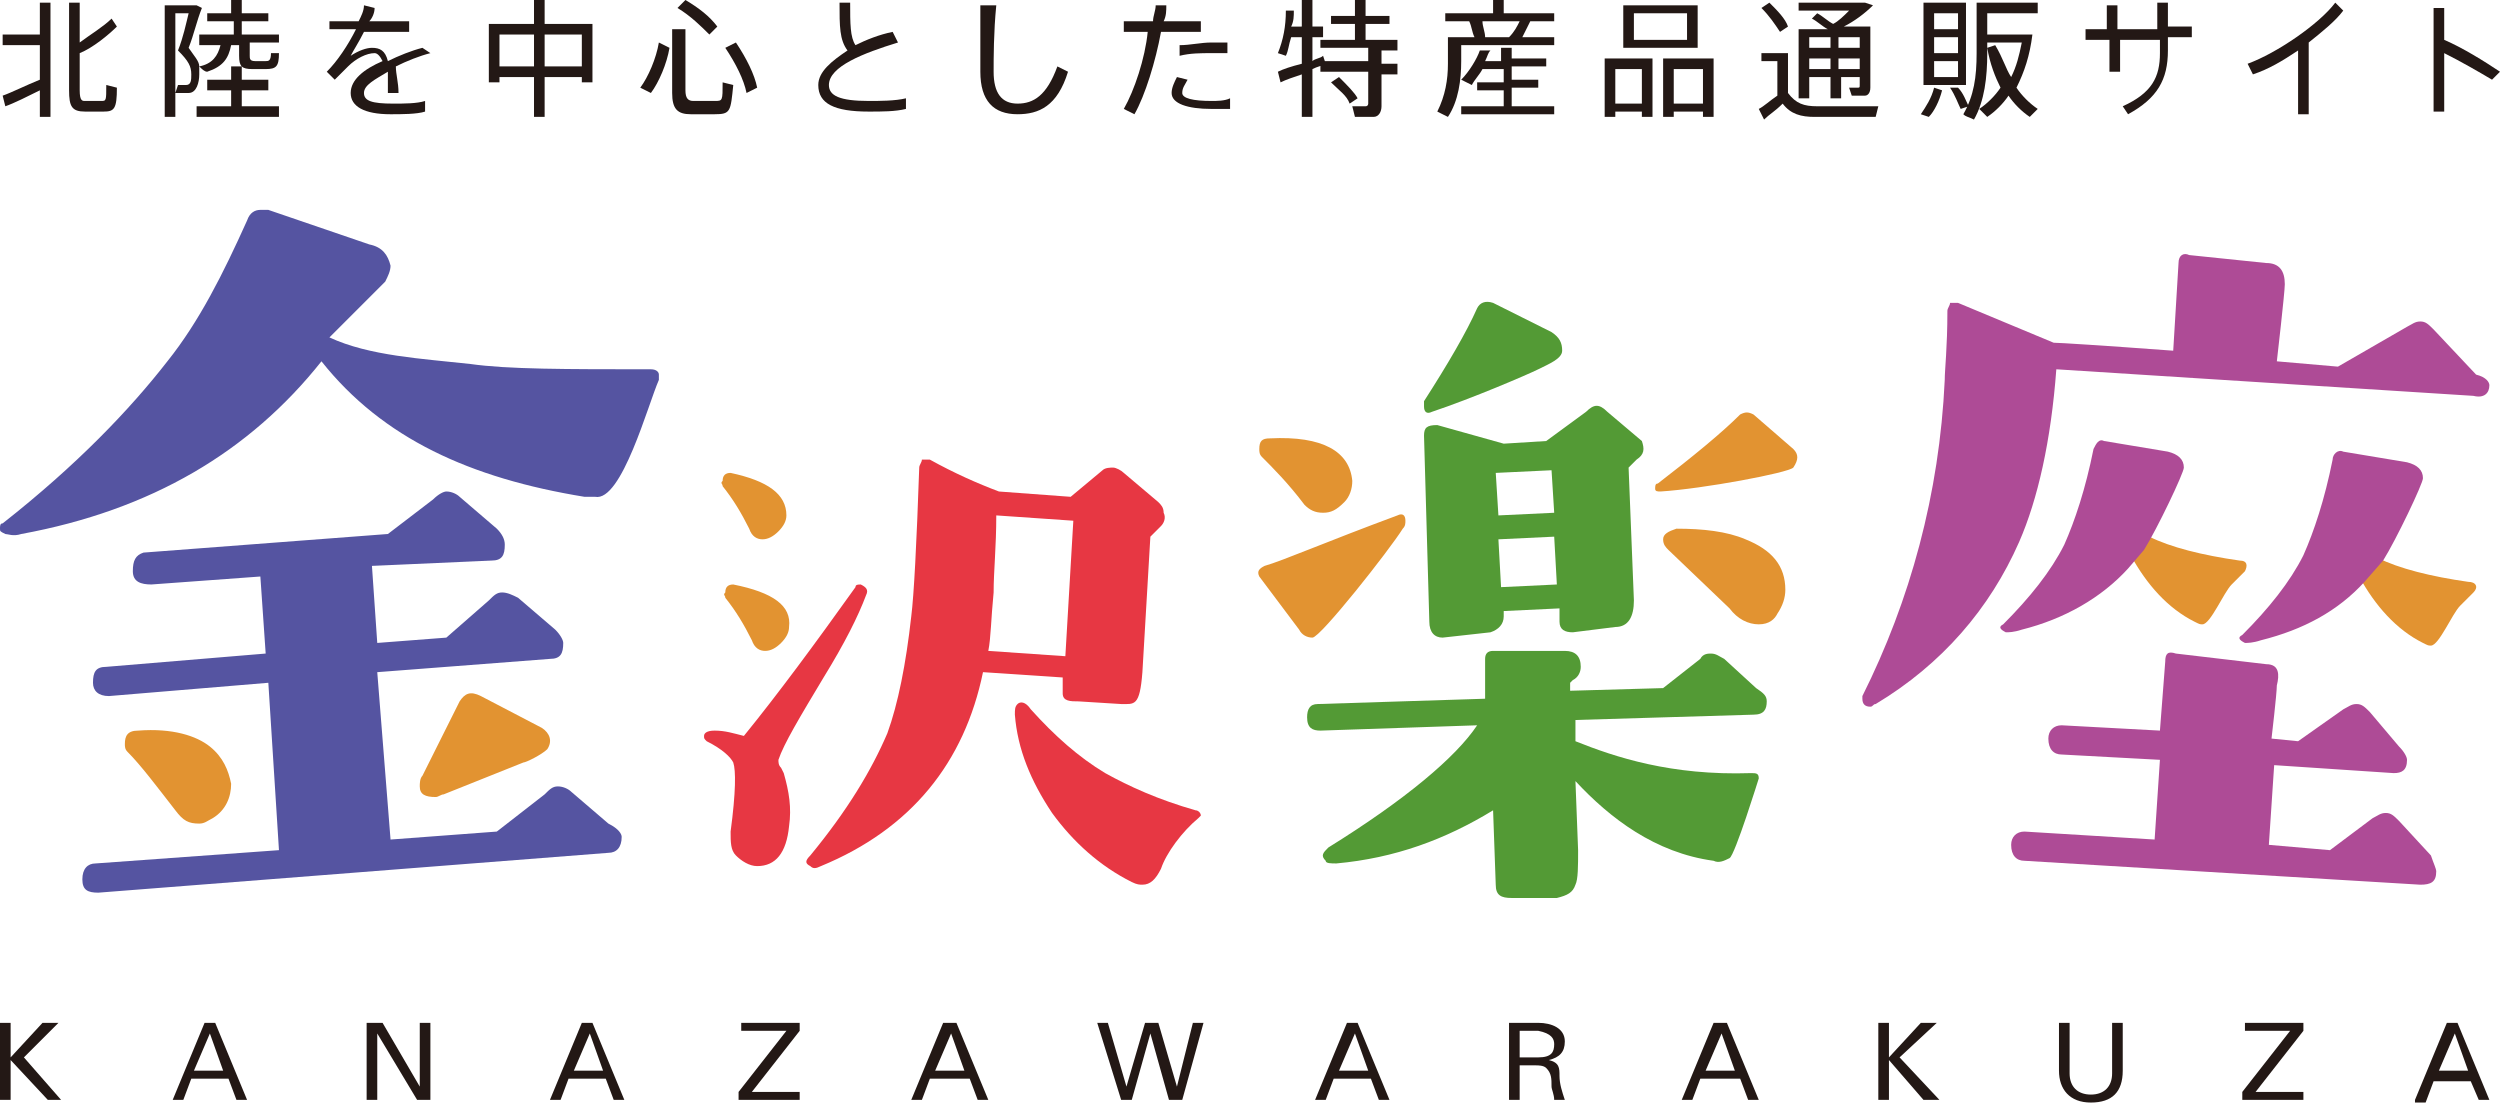
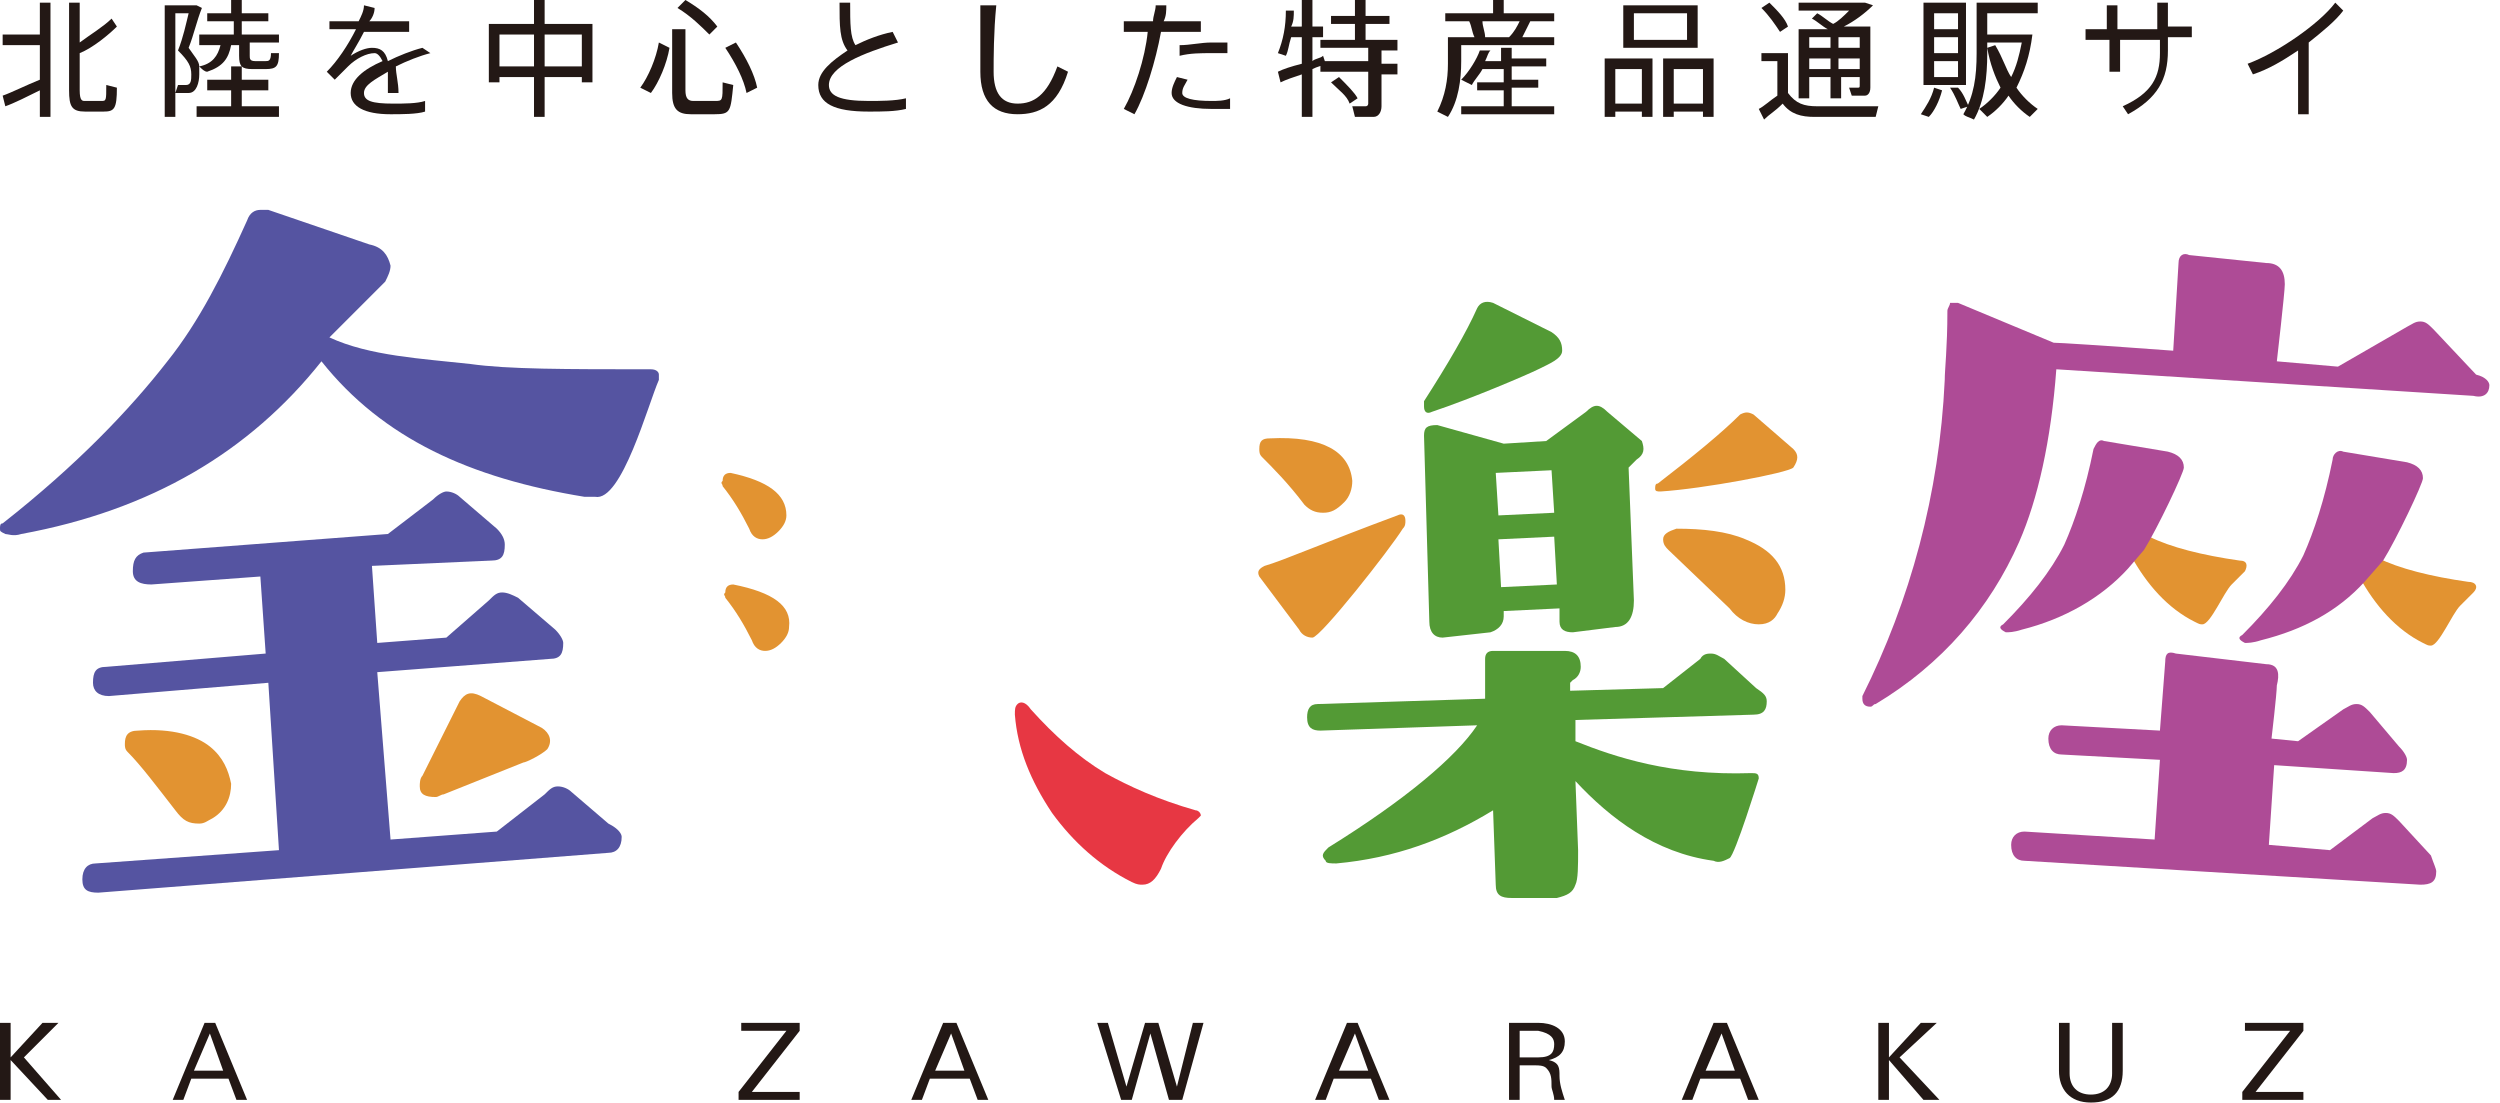
<svg xmlns="http://www.w3.org/2000/svg" version="1.1" id="レイヤー_1" x="0px" y="0px" viewBox="0 0 94.1 41.5" style="enable-background:new 0 0 94.1 41.5;" xml:space="preserve">
  <style type="text/css">
	.st0{fill:#231815;}
	.st1{fill:#5554A1;}
	.st2{fill:#E29331;}
	.st3{fill:#E73743;}
	.st4{fill:#539A35;}
	.st5{fill:#AE4B96;}
</style>
  <path class="st0" d="M0.2,4L0.1,3.6C0.4,3.5,1,3.2,1.5,3V1.7H0.1V1.3h1.4V0.1h0.4v4.3H1.5v-1C1.1,3.6,0.5,3.9,0.2,4 M3.9,4.2  c-0.2,0-0.5,0-0.7,0c-0.5,0-0.6-0.2-0.6-0.8V0.1H3v1.5C3.4,1.3,3.9,1,4.2,0.7L4.4,1C4.1,1.3,3.5,1.8,3,2v1.4c0,0.4,0.1,0.4,0.2,0.4  c0.2,0,0.4,0,0.6,0C4,3.8,4,3.8,4,3.2l0.4,0.1C4.4,4.1,4.3,4.2,3.9,4.2" />
  <path class="st0" d="M8.7,1.7c-0.1,0.5-0.3,0.8-0.9,1C7.7,2.7,7.6,2.6,7.5,2.5c0,0.1,0,0.2,0,0.3c0,0.3-0.1,0.7-0.4,0.7  c-0.1,0-0.3,0-0.5,0L6.7,3.2c0.1,0,0.2,0,0.3,0c0.2,0,0.2-0.2,0.2-0.4c0-0.3-0.1-0.5-0.5-0.9C6.9,1.4,7,0.9,7.1,0.5H6.6v3.9H6.2V0.2  h1h0.1h0.1l0.2,0.1c-0.2,0.5-0.3,1-0.5,1.5c0.2,0.3,0.4,0.5,0.4,0.7c0.5-0.1,0.7-0.4,0.8-0.8L8.7,1.7z M8.7,4V3.4H7.8V3h0.9V2.5h0.4  V3h1v0.4h-1V4h1.4v0.4H7.4V4H8.7z M9.4,2.1c0,0.1,0,0.2,0.2,0.2H10c0.1,0,0.2,0,0.2-0.3L10.5,2c0,0.5-0.1,0.6-0.5,0.6  c-0.1,0-0.4,0-0.5,0C9.1,2.6,9,2.5,9,2.1V1.7H7.5V1.3h1.3V0.8H7.8V0.5h0.9V0h0.4v0.5h1v0.3h-1v0.5h1.4v0.3H9.4V2.1z" />
  <path class="st0" d="M16.2,2c-0.4,0.1-0.9,0.3-1.3,0.5c0,0.3,0.1,0.6,0.1,1h-0.4c0-0.1,0-0.2,0-0.2c0-0.2,0-0.4,0-0.6  c-0.5,0.3-0.9,0.5-0.9,0.8c0,0.3,0.3,0.4,1.1,0.4c0.4,0,0.9,0,1.2-0.1l0,0.4c-0.3,0.1-0.9,0.1-1.3,0.1c-1,0-1.5-0.3-1.5-0.8  c0-0.5,0.5-0.9,1.2-1.2C14.3,2.1,14.2,2,14.1,2c-0.3,0-0.7,0.2-1,0.5c-0.1,0.1-0.3,0.3-0.5,0.5l-0.3-0.3c0.4-0.4,0.8-1,1.1-1.6h-1  V0.8h1.1c0.1-0.2,0.2-0.4,0.2-0.6l0.4,0.1c0,0.2-0.1,0.4-0.2,0.5h1.5v0.4h-1.7c-0.2,0.4-0.4,0.7-0.5,0.9c0.3-0.2,0.6-0.3,0.8-0.3  c0.3,0,0.5,0.1,0.6,0.5c0.4-0.2,0.9-0.4,1.3-0.5L16.2,2z" />
  <path class="st0" d="M20.5,2.9v1.5h-0.4V2.9h-1.3v0.2h-0.4V0.9h1.7V0h0.4v0.9h1.8v2.2h-0.4V2.9H20.5z M20.1,1.3h-1.3v1.2h1.3V1.3z   M21.9,1.3h-1.4v1.2h1.4V1.3z" />
  <path class="st0" d="M25.2,1.8c-0.1,0.6-0.4,1.3-0.7,1.7l-0.4-0.2c0.3-0.4,0.6-1.1,0.7-1.7L25.2,1.8z M25.8,1.1v2.3  c0,0.3,0.1,0.4,0.3,0.4c0.2,0,0.6,0,0.8,0c0.3,0,0.3,0,0.3-0.7l0.4,0.1c-0.1,1-0.1,1.1-0.7,1.1c-0.3,0-0.6,0-0.9,0  c-0.5,0-0.7-0.2-0.7-0.8V1.1H25.8z M25.8,0c0.5,0.3,0.9,0.6,1.2,1l-0.3,0.3c-0.3-0.3-0.7-0.7-1.2-1L25.8,0z M27.7,1.6  c0.4,0.6,0.7,1.2,0.8,1.7l-0.4,0.2c-0.1-0.5-0.4-1.1-0.8-1.7L27.7,1.6z" />
  <path class="st0" d="M33.8,1.6c-1.3,0.4-2.6,0.9-2.6,1.6c0,0.4,0.4,0.6,1.5,0.6c0.4,0,1,0,1.4-0.1l0,0.4c-0.4,0.1-0.9,0.1-1.4,0.1  c-1.3,0-1.9-0.3-1.9-1c0-0.5,0.5-0.9,1.1-1.3c-0.3-0.4-0.3-0.9-0.3-1.8H32c0,0.8,0,1.3,0.2,1.6c0.4-0.2,0.9-0.4,1.4-0.5L33.8,1.6z" />
  <path class="st0" d="M37.5,0.2c-0.1,1-0.1,2-0.1,2.5c0,0.8,0.3,1.2,0.9,1.2c0.6,0,1.1-0.3,1.5-1.4l0.4,0.2c-0.4,1.3-1.1,1.6-1.9,1.6  c-0.9,0-1.4-0.5-1.4-1.6c0-0.5,0-1.5,0-2.5H37.5z" />
  <path class="st0" d="M43.4,0.8c0-0.2,0.1-0.4,0.1-0.6l0.4,0c0,0.2,0,0.4-0.1,0.6h1.4v0.4h-1.5c-0.2,1.1-0.6,2.4-1,3.1l-0.4-0.2  c0.4-0.7,0.8-1.9,0.9-2.9h-0.9V0.8H43.4z M44.7,3c-0.1,0.2-0.2,0.3-0.2,0.5c0,0.2,0.4,0.3,1.1,0.3c0.2,0,0.5,0,0.7-0.1v0.4  c-0.2,0-0.5,0-0.7,0c-0.9,0-1.5-0.2-1.5-0.6c0-0.2,0.1-0.4,0.2-0.6L44.7,3z M46.3,2c-0.2,0-0.4,0-0.7,0c-0.4,0-0.8,0-1.2,0.1l0-0.4  c0.4,0,0.8-0.1,1.2-0.1c0.2,0,0.4,0,0.6,0V2z" />
  <path class="st0" d="M49.4,2.6v1.8H49V2.8c-0.3,0.1-0.6,0.2-0.8,0.3l-0.1-0.4c0.2-0.1,0.5-0.2,0.9-0.3v-1h-0.4  c-0.1,0.3-0.1,0.5-0.2,0.7l-0.3-0.1c0.2-0.5,0.3-1,0.3-1.6l0.3,0c0,0.2,0,0.4-0.1,0.6H49V0h0.4v1h0.4v0.4h-0.4v0.9  c0.1-0.1,0.3-0.1,0.4-0.2l0.1,0.3C49.7,2.5,49.6,2.5,49.4,2.6 M51.7,4.4c-0.1,0-0.5,0-0.7,0L50.9,4c0.2,0,0.5,0,0.5,0  c0.1,0,0.1-0.1,0.1-0.1V2.7h-1.8V2.3h1.8V1.8h-1.8V1.5H51V0.9h-0.9V0.6H51V0h0.4v0.6h0.9v0.3h-0.9v0.6h1.2v0.4H52v0.5h0.6v0.4H52V4  C52,4.2,51.9,4.4,51.7,4.4 M50.8,3.9c-0.1-0.3-0.4-0.5-0.7-0.8l0.3-0.2c0.3,0.3,0.6,0.6,0.7,0.8L50.8,3.9z" />
  <path class="st0" d="M54.5,4.4l-0.4-0.2c0.3-0.6,0.4-1.2,0.4-1.8V1.4h0.2H55h0.5c-0.1-0.2-0.1-0.4-0.2-0.6h-0.9V0.5h1.8V0h0.4v0.5  h1.9v0.3h-0.9c-0.1,0.2-0.2,0.4-0.3,0.6h1.2v0.3H55v0.6C55,3,54.9,3.8,54.5,4.4 M55,4.3V4h1.6V3.4h-1V3.1h1V2.6h-0.8  c-0.1,0.2-0.3,0.4-0.4,0.6L55,3c0.3-0.3,0.6-0.8,0.7-1.1l0.4,0C56,2,56,2.1,55.9,2.3h0.6V1.8h0.4v0.4h1.3v0.3h-1.3v0.5h1v0.3h-1V4  h1.6v0.3H55z M55.9,1.4h0.9C57,1.2,57.1,1,57.2,0.8h-1.4C55.8,1,55.9,1.2,55.9,1.4" />
  <path class="st0" d="M60.8,4.2v0.2h-0.4V2.2h1.8v2.2h-0.4V4.2H60.8z M61.8,2.6h-1v1.3h1V2.6z M63.9,1.8h-2.8V0.2h2.8V1.8z M61.5,1.5  h2V0.5h-2V1.5z M63,4.2v0.2h-0.4V2.2h1.9v2.2h-0.4V4.2H63z M64.1,2.6H63v1.3h1.1V2.6z" />
  <path class="st0" d="M68.4,4c0.5,0,1.7,0,2.3,0l-0.1,0.4c-0.6,0-1.7,0-2.3,0c-0.5,0-0.9-0.1-1.2-0.5c-0.3,0.3-0.5,0.4-0.7,0.6  l-0.2-0.4c0.2-0.1,0.4-0.3,0.7-0.5V2.3h-0.6V2h1v1.5C67.6,3.9,67.9,4,68.4,4 M66.6,0.1c0.3,0.3,0.6,0.6,0.7,0.9l-0.3,0.2  c-0.2-0.3-0.4-0.6-0.7-0.9L66.6,0.1z M69.3,2.9v0.8h-0.4V2.9h-0.8v0.8h-0.4V1.1h1.1c-0.2-0.1-0.4-0.3-0.6-0.4l0.2-0.2  c0.2,0.1,0.4,0.3,0.6,0.4c0.2-0.1,0.4-0.3,0.6-0.5h-1.9V0.1H70h0.1h0.1l0.3,0.1c-0.3,0.3-0.7,0.6-1.1,0.8l0,0H70h0.2h0.2v2.3  c0,0.2-0.1,0.3-0.2,0.3c-0.1,0-0.4,0-0.5,0l-0.1-0.3c0.1,0,0.3,0,0.3,0c0.1,0,0.1,0,0.1-0.1V2.9H69.3z M68.9,1.4h-0.8v0.4h0.8V1.4z   M68.9,2.2h-0.8v0.4h0.8V2.2z M70,1.4h-0.8v0.4H70V1.4z M70,2.2h-0.8v0.4H70V2.2z" />
  <path class="st0" d="M73.1,3.4c-0.1,0.4-0.3,0.8-0.5,1l-0.3-0.1c0.2-0.3,0.4-0.6,0.5-1L73.1,3.4z M74,3.2h-1.6V0.1H74V3.2z   M72.8,1.1h0.9V0.5h-0.9V1.1z M72.8,2h0.9V1.4h-0.9V2z M72.8,2.9h0.9V2.3h-0.9V2.9z M73.7,3.3C73.9,3.5,74,3.8,74.1,4l-0.3,0.1  c-0.1-0.2-0.2-0.5-0.4-0.8L73.7,3.3z M75.7,2.9c0.2-0.4,0.3-0.8,0.4-1.3h-1.3V2c0,0.9-0.1,1.8-0.5,2.5c-0.2-0.1-0.3-0.1-0.4-0.2  c0.4-0.7,0.5-1.4,0.5-2.3V0.1h0.2h0.2h1.9v0.4h-1.9v0.8h1.3h0.1h0l0.3,0c-0.1,0.8-0.3,1.4-0.6,2c0.2,0.3,0.5,0.6,0.8,0.8l-0.3,0.3  c-0.3-0.2-0.6-0.5-0.8-0.8c-0.2,0.3-0.5,0.6-0.8,0.8c-0.1-0.1-0.2-0.2-0.3-0.3c0.3-0.2,0.6-0.5,0.8-0.8c-0.2-0.4-0.4-0.9-0.5-1.5  l0.3-0.1C75.4,2.2,75.5,2.6,75.7,2.9" />
  <path class="st0" d="M79.3,1.1V0.2h0.4v0.9h1.5V0.1h0.4v0.9h0.9v0.4h-0.9v0.5c0,1.1-0.4,1.8-1.5,2.4L79.9,4c1.1-0.5,1.4-1.1,1.4-2  V1.5h-1.5v1.2h-0.4V1.5h-0.9V1.1H79.3z" />
  <path class="st0" d="M86.9,4.3h-0.4V1.9c-0.6,0.4-1.1,0.7-1.7,0.9l-0.2-0.4c1.1-0.4,2.7-1.5,3.3-2.3l0.3,0.3  c-0.3,0.4-0.8,0.8-1.3,1.2V4.3z" />
-   <path class="st0" d="M94.1,2.7L93.8,3c-0.5-0.3-1.2-0.7-1.8-1v2.2h-0.4V0.3H92v1.2C92.7,1.8,93.5,2.3,94.1,2.7" />
  <polygon class="st0" points="0,41.4 0,38.5 0.4,38.5 0.4,39.8 1.6,38.5 2.2,38.5 0.9,39.8 2.3,41.4 1.8,41.4 0.4,39.9 0.4,41.4 " />
  <path class="st0" d="M6.5,41.4l1.2-2.9h0.4l1.2,2.9H8.9l-0.3-0.8H7.2l-0.3,0.8H6.5z M7.3,40.3h1.1l-0.5-1.4L7.3,40.3z" />
-   <polygon class="st0" points="16.2,38.5 16.2,41.4 15.7,41.4 14.2,38.9 14.2,38.9 14.2,41.4 13.8,41.4 13.8,38.5 14.4,38.5   15.8,40.9 15.8,40.9 15.8,38.5 " />
-   <path class="st0" d="M20.7,41.4l1.2-2.9h0.4l1.2,2.9h-0.4l-0.3-0.8h-1.4l-0.3,0.8H20.7z M21.6,40.3h1.1l-0.5-1.4L21.6,40.3z" />
  <polygon class="st0" points="30.1,38.5 30.1,38.8 28.3,41.1 30.1,41.1 30.1,41.4 27.8,41.4 27.8,41.1 29.6,38.8 27.9,38.8   27.9,38.5 " />
  <path class="st0" d="M34.3,41.4l1.2-2.9H36l1.2,2.9h-0.4l-0.3-0.8H35l-0.3,0.8H34.3z M35.2,40.3h1.1l-0.5-1.4L35.2,40.3z" />
  <polygon class="st0" points="41.3,38.5 41.7,38.5 42.4,40.9 42.4,40.9 43.1,38.5 43.6,38.5 44.3,40.9 44.3,40.9 44.9,38.5   45.3,38.5 44.5,41.4 44,41.4 43.3,38.9 43.3,38.9 42.6,41.4 42.2,41.4 " />
  <path class="st0" d="M49.5,41.4l1.2-2.9h0.4l1.2,2.9h-0.4l-0.3-0.8h-1.4l-0.3,0.8H49.5z M50.4,40.3h1.1l-0.5-1.4L50.4,40.3z" />
  <path class="st0" d="M57.2,40.1v1.3h-0.4v-2.9h1.1c0.5,0,1,0.2,1,0.7c0,0.4-0.2,0.6-0.6,0.7v0c0.4,0.1,0.4,0.3,0.4,0.6  c0,0.3,0.1,0.6,0.2,0.9h-0.4c0-0.2-0.1-0.4-0.1-0.5c0-0.3,0-0.5-0.2-0.7c-0.1-0.1-0.3-0.1-0.4-0.1H57.2z M57.2,39.8h0.7  c0.5,0,0.6-0.2,0.6-0.5c0-0.2-0.1-0.4-0.6-0.5h-0.7V39.8z" />
  <path class="st0" d="M63.3,41.4l1.2-2.9H65l1.2,2.9h-0.4l-0.3-0.8H64l-0.3,0.8H63.3z M64.2,40.3h1.1l-0.5-1.4L64.2,40.3z" />
  <polygon class="st0" points="70.7,41.4 70.7,38.5 71.1,38.5 71.1,39.8 72.3,38.5 72.9,38.5 71.5,39.8 73,41.4 72.4,41.4 71.1,39.9   71.1,41.4 " />
  <path class="st0" d="M79.9,40.3c0,0.8-0.4,1.2-1.2,1.2c-0.8,0-1.2-0.5-1.2-1.2v-1.8h0.4v1.9c0,0.5,0.3,0.8,0.8,0.8s0.8-0.3,0.8-0.8  v-1.9h0.4V40.3z" />
  <polygon class="st0" points="86.7,38.5 86.7,38.8 84.9,41.1 86.7,41.1 86.7,41.4 84.4,41.4 84.4,41.1 86.2,38.8 84.5,38.8   84.5,38.5 " />
-   <path class="st0" d="M90.9,41.4l1.2-2.9h0.4l1.2,2.9h-0.4L93,40.7h-1.4l-0.3,0.8H90.9z M91.8,40.3h1.1l-0.5-1.4L91.8,40.3z" />
  <path class="st1" d="M12.4,12.7c1.5,0.7,3.5,0.8,5.3,1c1.4,0.2,3.6,0.2,6.8,0.2c0.2,0,0.3,0.1,0.3,0.2c0,0.1,0,0.1,0,0.2  c-0.4,0.9-1.4,4.6-2.4,4.4c-0.1,0-0.3,0-0.4,0c-4.3-0.7-7.6-2.2-9.9-5.1C9.4,17,5.7,19.2,0.8,20.1c-0.3,0.1-0.5,0-0.6,0  C0,20,0,20,0,19.9c0-0.1,0-0.2,0.1-0.2c2.8-2.2,4.8-4.3,6.2-6.1c1.2-1.5,2.1-3.3,3-5.3C9.4,8,9.6,7.9,9.8,7.9c0.1,0,0.2,0,0.3,0  l3.8,1.3c0.5,0.1,0.7,0.4,0.8,0.8c0,0.2-0.1,0.4-0.2,0.6 M23.4,31.5c0,0.4-0.2,0.6-0.5,0.6L3.7,33.6c-0.4,0-0.6-0.1-0.6-0.5  c0-0.4,0.2-0.6,0.5-0.6l6.9-0.5l-0.4-6.3l-6,0.5c-0.4,0-0.6-0.2-0.6-0.5c0-0.4,0.1-0.6,0.5-0.6l6-0.5l-0.2-2.9l-4.1,0.3  c-0.4,0-0.7-0.1-0.7-0.5c0-0.4,0.1-0.6,0.4-0.7l9.2-0.7l1.7-1.3c0.2-0.2,0.4-0.3,0.5-0.3c0.2,0,0.4,0.1,0.5,0.2l1.4,1.2  c0.2,0.2,0.3,0.4,0.3,0.6c0,0.4-0.1,0.6-0.5,0.6L14,21.3l0.2,2.9l2.6-0.2l1.6-1.4c0.2-0.2,0.3-0.3,0.5-0.3c0.2,0,0.4,0.1,0.6,0.2  l1.4,1.2c0.2,0.2,0.3,0.4,0.3,0.5c0,0.4-0.1,0.6-0.5,0.6l-6.5,0.5l0.5,6.3l4-0.3l1.8-1.4c0.2-0.2,0.3-0.3,0.5-0.3  c0.2,0,0.4,0.1,0.5,0.2l1.4,1.2C23.3,31.2,23.4,31.4,23.4,31.5" />
  <path class="st2" d="M7.9,28.1c0.5,0.4,0.7,0.9,0.8,1.4c0,0.5-0.2,1-0.7,1.3c-0.2,0.1-0.3,0.2-0.5,0.2c-0.4,0-0.6-0.1-0.9-0.5  c-0.7-0.9-1.3-1.7-1.8-2.2c-0.1-0.1-0.1-0.2-0.1-0.3c0-0.3,0.1-0.5,0.5-0.5C6.5,27.4,7.4,27.7,7.9,28.1 M20.6,28.2  c-0.2,0.2-0.8,0.5-0.9,0.5l-3,1.2c-0.1,0-0.2,0.1-0.3,0.1c-0.4,0-0.6-0.1-0.6-0.4c0-0.1,0-0.3,0.1-0.4l1.4-2.8  c0.2-0.3,0.4-0.4,0.8-0.2l2.3,1.2C20.7,27.6,20.8,27.9,20.6,28.2" />
-   <path class="st3" d="M32.6,22.4c-0.3,0.8-0.8,1.8-1.6,3.1c-0.9,1.5-1.5,2.5-1.7,3.1c0,0.1,0,0.2,0.1,0.3l0.1,0.2  c0.2,0.7,0.3,1.3,0.2,2c-0.1,1-0.5,1.5-1.2,1.5c-0.3,0-0.6-0.2-0.8-0.4c-0.2-0.2-0.2-0.5-0.2-0.9c0.2-1.5,0.2-2.3,0.1-2.6  c-0.1-0.2-0.4-0.5-1-0.8c-0.1-0.1-0.1-0.1-0.1-0.2c0-0.1,0.1-0.2,0.4-0.2c0.4,0,0.7,0.1,1.1,0.2c1.3-1.6,2.7-3.5,4.2-5.6  c0-0.1,0.1-0.1,0.2-0.1C32.6,22.1,32.7,22.2,32.6,22.4 M43.7,19.8l-0.4,0.4L43,25.3c-0.1,1.3-0.3,1.2-0.8,1.2l-1.6-0.1  c-0.3,0-0.6,0-0.6-0.3l0-0.6l-3-0.2c-0.7,3.4-2.7,5.9-6.1,7.3c-0.2,0.1-0.3,0.1-0.4,0c-0.2-0.1-0.2-0.2,0-0.4  c1.4-1.7,2.3-3.2,2.9-4.6c0.4-1.1,0.7-2.6,0.9-4.4c0.1-0.8,0.2-2.7,0.3-5.6c0-0.1,0.1-0.2,0.1-0.3c0.1,0,0.2,0,0.3,0  c0.9,0.5,1.8,0.9,2.6,1.2l2.7,0.2l1.2-1c0.1-0.1,0.3-0.1,0.4-0.1c0.1,0,0.3,0.1,0.4,0.2l1.3,1.1c0.1,0.1,0.2,0.2,0.2,0.4  C43.9,19.5,43.8,19.7,43.7,19.8 M40.1,24.7l0.3-5.1l-2.9-0.2c0,1.2-0.1,2.1-0.1,2.9c-0.1,1-0.1,1.7-0.2,2.2L40.1,24.7z" />
  <path class="st2" d="M29.6,19.4c0,0.2-0.1,0.4-0.3,0.6c-0.2,0.2-0.4,0.3-0.6,0.3c-0.2,0-0.4-0.1-0.5-0.4c-0.3-0.6-0.6-1.1-1-1.6  c0-0.1-0.1-0.1,0-0.2c0-0.2,0.1-0.3,0.3-0.3C28.9,18.1,29.6,18.6,29.6,19.4 M29.7,23.6c0,0.2-0.1,0.4-0.3,0.6  c-0.2,0.2-0.4,0.3-0.6,0.3c-0.2,0-0.4-0.1-0.5-0.4c-0.3-0.6-0.6-1.1-1-1.6c0-0.1-0.1-0.1,0-0.2c0-0.2,0.1-0.3,0.3-0.3  C29.1,22.3,29.8,22.8,29.7,23.6" />
  <path class="st4" d="M66.5,26.4c0,0.3-0.1,0.5-0.5,0.5l-6.7,0.2l0,0.8c1.5,0.6,3.6,1.3,6.6,1.2c0.2,0,0.3,0,0.3,0.2  c0,0-0.9,2.9-1.1,3c-0.2,0.1-0.4,0.2-0.6,0.1c-2.2-0.3-3.9-1.6-5.2-3l0.1,2.6c0,0.6,0,1.1-0.1,1.3c-0.1,0.3-0.3,0.4-0.7,0.5l-1.7,0  c-0.4,0-0.6-0.1-0.6-0.5l-0.1-2.8c-1.8,1.1-3.7,1.8-5.9,2c-0.2,0-0.4,0-0.4-0.1c-0.2-0.2-0.1-0.3,0.1-0.5c2.9-1.8,4.8-3.4,5.6-4.6  l-5.9,0.2c-0.3,0-0.5-0.1-0.5-0.5c0-0.3,0.1-0.5,0.4-0.5l6.3-0.2l0-1.5c0-0.2,0.1-0.3,0.3-0.3l2.7,0c0.4,0,0.6,0.2,0.6,0.6  c0,0.2-0.1,0.4-0.3,0.5c0,0-0.1,0.1-0.1,0.1l0,0.3l3.5-0.1l1.4-1.1c0.1-0.2,0.3-0.2,0.4-0.2c0.2,0,0.3,0.1,0.5,0.2l1.2,1.1  C66.4,26.1,66.5,26.2,66.5,26.4 M61.6,17.3l-0.3,0.3l0.2,5c0,0.6-0.2,1-0.7,1l-1.6,0.2c-0.3,0-0.5-0.1-0.5-0.4l0-0.5L56.6,23l0,0.2  c0,0.3-0.2,0.5-0.5,0.6l-1.8,0.2c-0.3,0-0.5-0.2-0.5-0.6l-0.2-7c0-0.3,0.1-0.4,0.5-0.4l2.5,0.7l1.6-0.1l1.5-1.1  c0.3-0.3,0.5-0.3,0.8,0l1.3,1.1C61.9,16.9,61.9,17.1,61.6,17.3 M58.5,19.3l-0.1-1.6l-2.1,0.1l0.1,1.6L58.5,19.3z M58.6,22l-0.1-1.8  l-2.1,0.1l0.1,1.8L58.6,22z" />
  <path class="st2" d="M52.8,19.9c-0.5,0.8-3.1,4.1-3.4,4.1c-0.2,0-0.4-0.1-0.5-0.3l-1.5-2c-0.1-0.2,0-0.3,0.2-0.4  c0.7-0.2,2.3-0.9,5-1.9c0.2-0.1,0.3,0,0.3,0.2C52.9,19.7,52.9,19.8,52.8,19.9 M49.8,19.3c-0.3,0-0.5-0.1-0.7-0.3  c-0.6-0.8-1.2-1.4-1.6-1.8c-0.1-0.1-0.1-0.2-0.1-0.3c0-0.3,0.1-0.4,0.4-0.4c2-0.1,3,0.5,3.1,1.6c0,0.3-0.1,0.6-0.3,0.8  C50.3,19.2,50.1,19.3,49.8,19.3 M67.5,16.9c0.2,0.2,0.2,0.4,0,0.7c-0.2,0.2-3.4,0.8-5,0.9c-0.1,0-0.2,0-0.2-0.1c0-0.1,0-0.2,0.1-0.2  c1.3-1,2.4-1.9,3.1-2.6c0.2-0.1,0.3-0.1,0.5,0L67.5,16.9z M66.2,23.5c-0.4,0-0.8-0.2-1.1-0.6l-2.3-2.2c-0.1-0.1-0.2-0.2-0.2-0.4  c0-0.2,0.2-0.3,0.5-0.4c1,0,1.9,0.1,2.6,0.4c1,0.4,1.5,1,1.5,1.9c0,0.3-0.1,0.6-0.3,0.9C66.8,23.3,66.6,23.5,66.2,23.5" />
  <path class="st4" d="M58.8,13.2c0,0.3-0.5,0.5-0.9,0.7c-0.4,0.2-2.5,1.1-4,1.6c-0.2,0.1-0.3,0-0.3-0.2c0,0,0-0.1,0-0.2  c0.9-1.4,1.6-2.6,2-3.5c0.1-0.2,0.3-0.3,0.6-0.2l2.2,1.1C58.7,12.7,58.8,12.9,58.8,13.2" />
  <path class="st2" d="M84.3,21.1c-1.4-0.2-2.6-0.5-3.4-0.9l-0.7-0.3c0,0-0.5,0.2,0,1c0.6,1.1,1.4,2,2.4,2.5c0.2,0.1,0.2,0.1,0.3,0.1  c0.3,0,0.8-1.2,1.1-1.5c0.2-0.2,0.3-0.3,0.5-0.5C84.6,21.3,84.6,21.1,84.3,21.1" />
  <path class="st2" d="M92.9,21.9c-1.4-0.2-2.6-0.5-3.4-0.9l-0.7-0.3c0,0-0.5,0.2,0,1c0.6,1.1,1.4,2,2.4,2.5c0.2,0.1,0.2,0.1,0.3,0.1  c0.3,0,0.8-1.2,1.1-1.5c0.2-0.2,0.3-0.3,0.5-0.5C93.3,22.1,93.2,21.9,92.9,21.9" />
  <path class="st5" d="M93.7,14.5c0,0.3-0.2,0.5-0.6,0.4l-15.7-1c-0.2,2.7-0.7,4.9-1.4,6.5c-1.1,2.5-2.9,4.6-5.4,6.1  c-0.1,0-0.1,0.1-0.2,0.1c-0.2,0-0.3-0.1-0.3-0.3c0-0.1,0-0.1,0-0.1c1.8-3.6,2.9-7.6,3.1-11.9c0-0.4,0.1-1.2,0.1-2.6  c0-0.1,0.1-0.2,0.1-0.3c0.1,0,0.2,0,0.3,0l3.6,1.5c0.2,0,1.8,0.1,4.5,0.3l0.2-3.3c0-0.3,0.2-0.4,0.4-0.3l2.9,0.3  c0.5,0,0.7,0.3,0.7,0.8c0,0.3-0.3,2.9-0.3,2.9l2.3,0.2l2.6-1.5c0.2-0.1,0.3-0.2,0.5-0.2c0.2,0,0.3,0.1,0.5,0.3l1.6,1.7  C93.6,14.2,93.7,14.4,93.7,14.5 M80.1,21.4c-1,1.1-2.4,1.9-4,2.3c-0.3,0.1-0.5,0.1-0.6,0.1c-0.2-0.1-0.3-0.2-0.1-0.3  c1-1,1.8-2,2.3-3c0.4-0.9,0.8-2.1,1.1-3.6c0.1-0.2,0.2-0.4,0.4-0.3l2.4,0.4c0.4,0.1,0.6,0.3,0.6,0.6c0,0.2-1,2.3-1.5,3.1 M91.7,32.8  c0,0.4-0.2,0.5-0.6,0.5l-14.9-0.9c-0.3,0-0.5-0.2-0.5-0.6c0-0.3,0.2-0.5,0.5-0.5l4.9,0.3l0.2-3l-3.7-0.2c-0.3,0-0.5-0.2-0.5-0.6  c0-0.3,0.2-0.5,0.5-0.5l3.7,0.2l0.2-2.6c0-0.3,0.1-0.4,0.4-0.3l3.4,0.4c0.5,0,0.5,0.4,0.4,0.8c0,0.3-0.2,2-0.2,2l1,0.1l1.7-1.2  c0.2-0.1,0.3-0.2,0.5-0.2c0.2,0,0.3,0.1,0.5,0.3l1.1,1.3c0.2,0.2,0.3,0.4,0.3,0.5c0,0.4-0.2,0.5-0.5,0.5l-4.5-0.3l-0.2,3l2.3,0.2  l1.6-1.2c0.2-0.1,0.3-0.2,0.5-0.2c0.2,0,0.3,0.1,0.5,0.3l1.2,1.3C91.6,32.5,91.7,32.7,91.7,32.8 M89,21.9c-1,1.1-2.3,1.8-3.9,2.2  c-0.3,0.1-0.5,0.1-0.6,0.1c-0.2-0.1-0.3-0.2-0.1-0.3c1-1,1.8-2,2.3-3c0.4-0.9,0.8-2.1,1.1-3.6c0-0.2,0.2-0.4,0.4-0.3l2.4,0.4  c0.4,0.1,0.6,0.3,0.6,0.6c0,0.2-1,2.3-1.5,3.1" />
  <path class="st3" d="M45.1,30.8c-0.6,0.5-1.2,1.3-1.4,1.9c-0.2,0.4-0.4,0.6-0.7,0.6c-0.1,0-0.2,0-0.4-0.1c-1.2-0.6-2.2-1.5-3-2.6  c-0.8-1.2-1.3-2.4-1.4-3.7c0-0.2,0-0.3,0.1-0.4c0.1-0.1,0.3-0.1,0.5,0.2c0.9,1,1.8,1.8,2.8,2.4c0.9,0.5,2,1,3.4,1.4  c0.1,0,0.2,0.1,0.2,0.2C45.3,30.6,45.2,30.7,45.1,30.8" />
</svg>